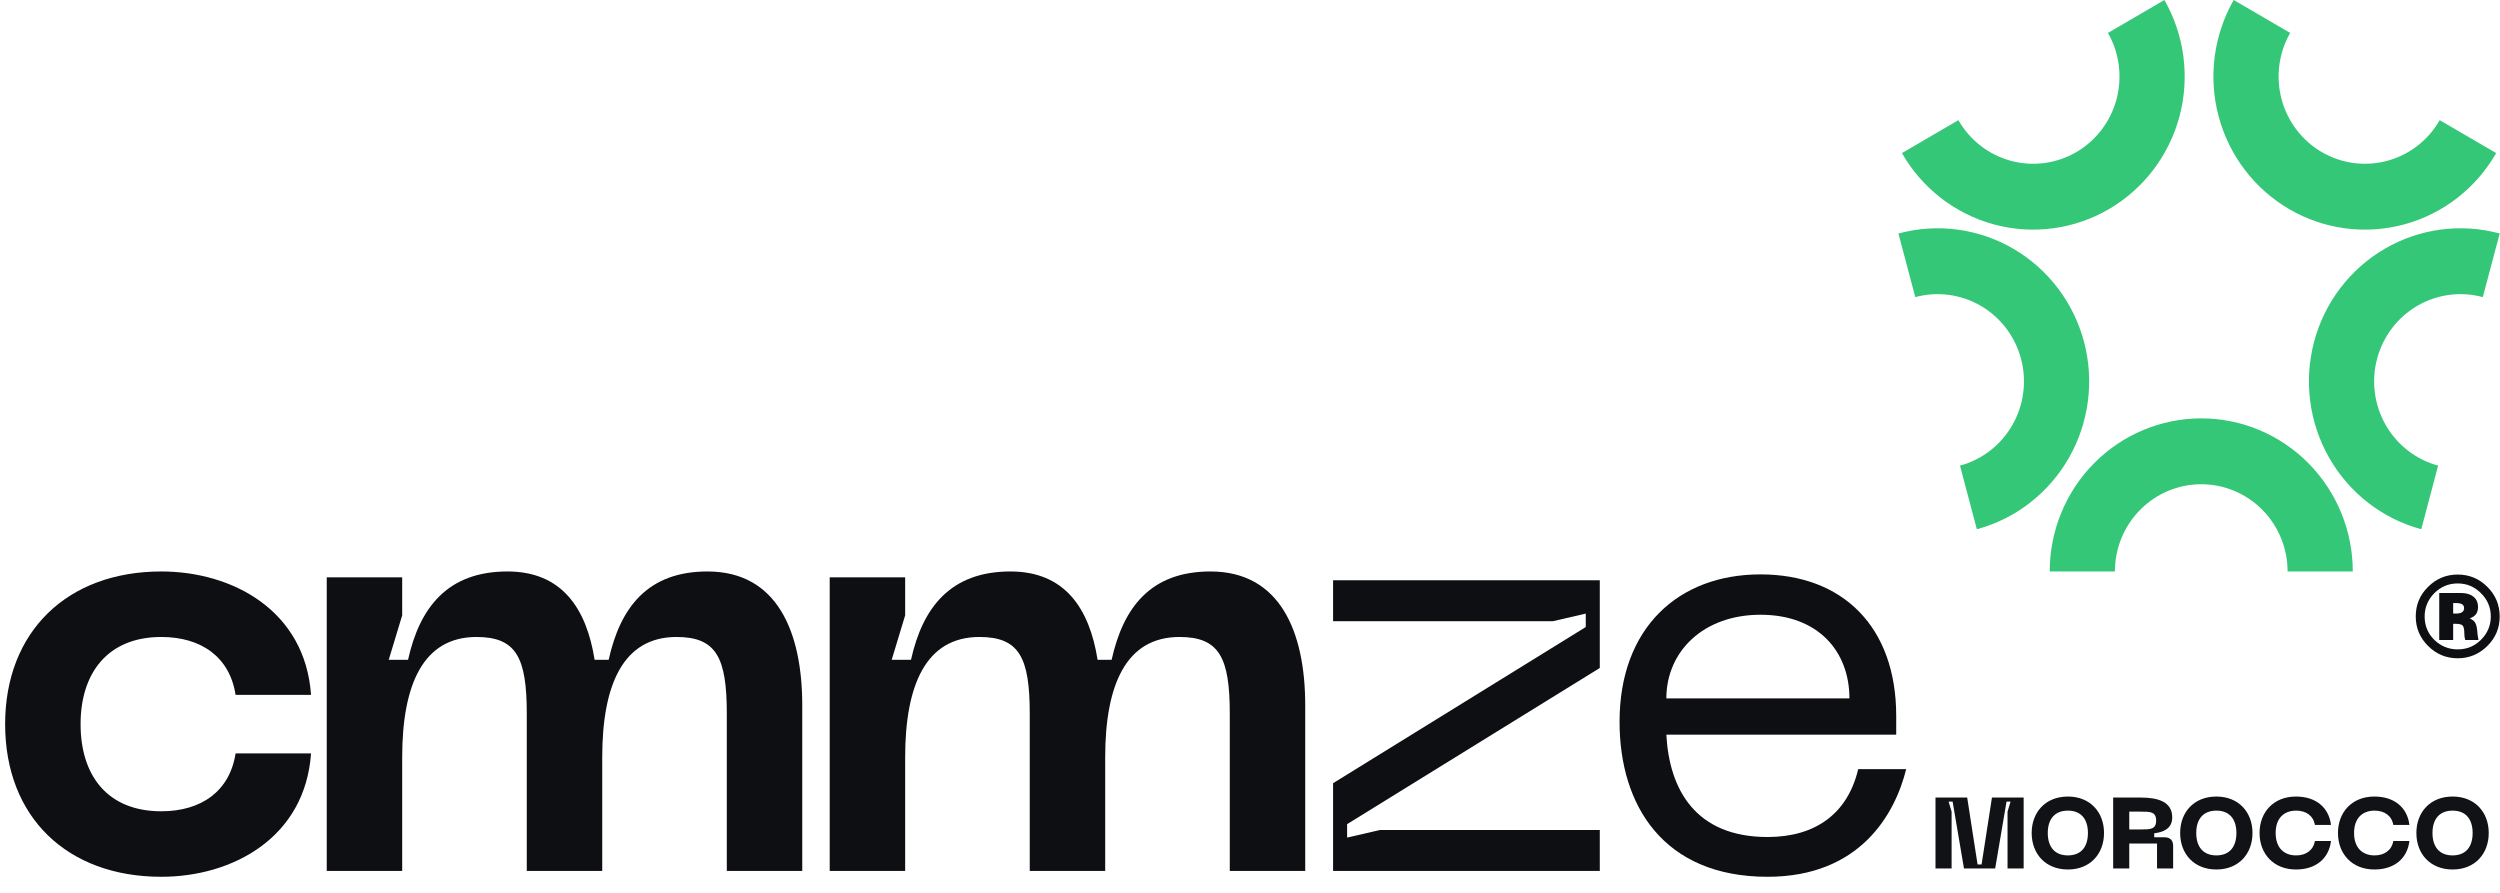
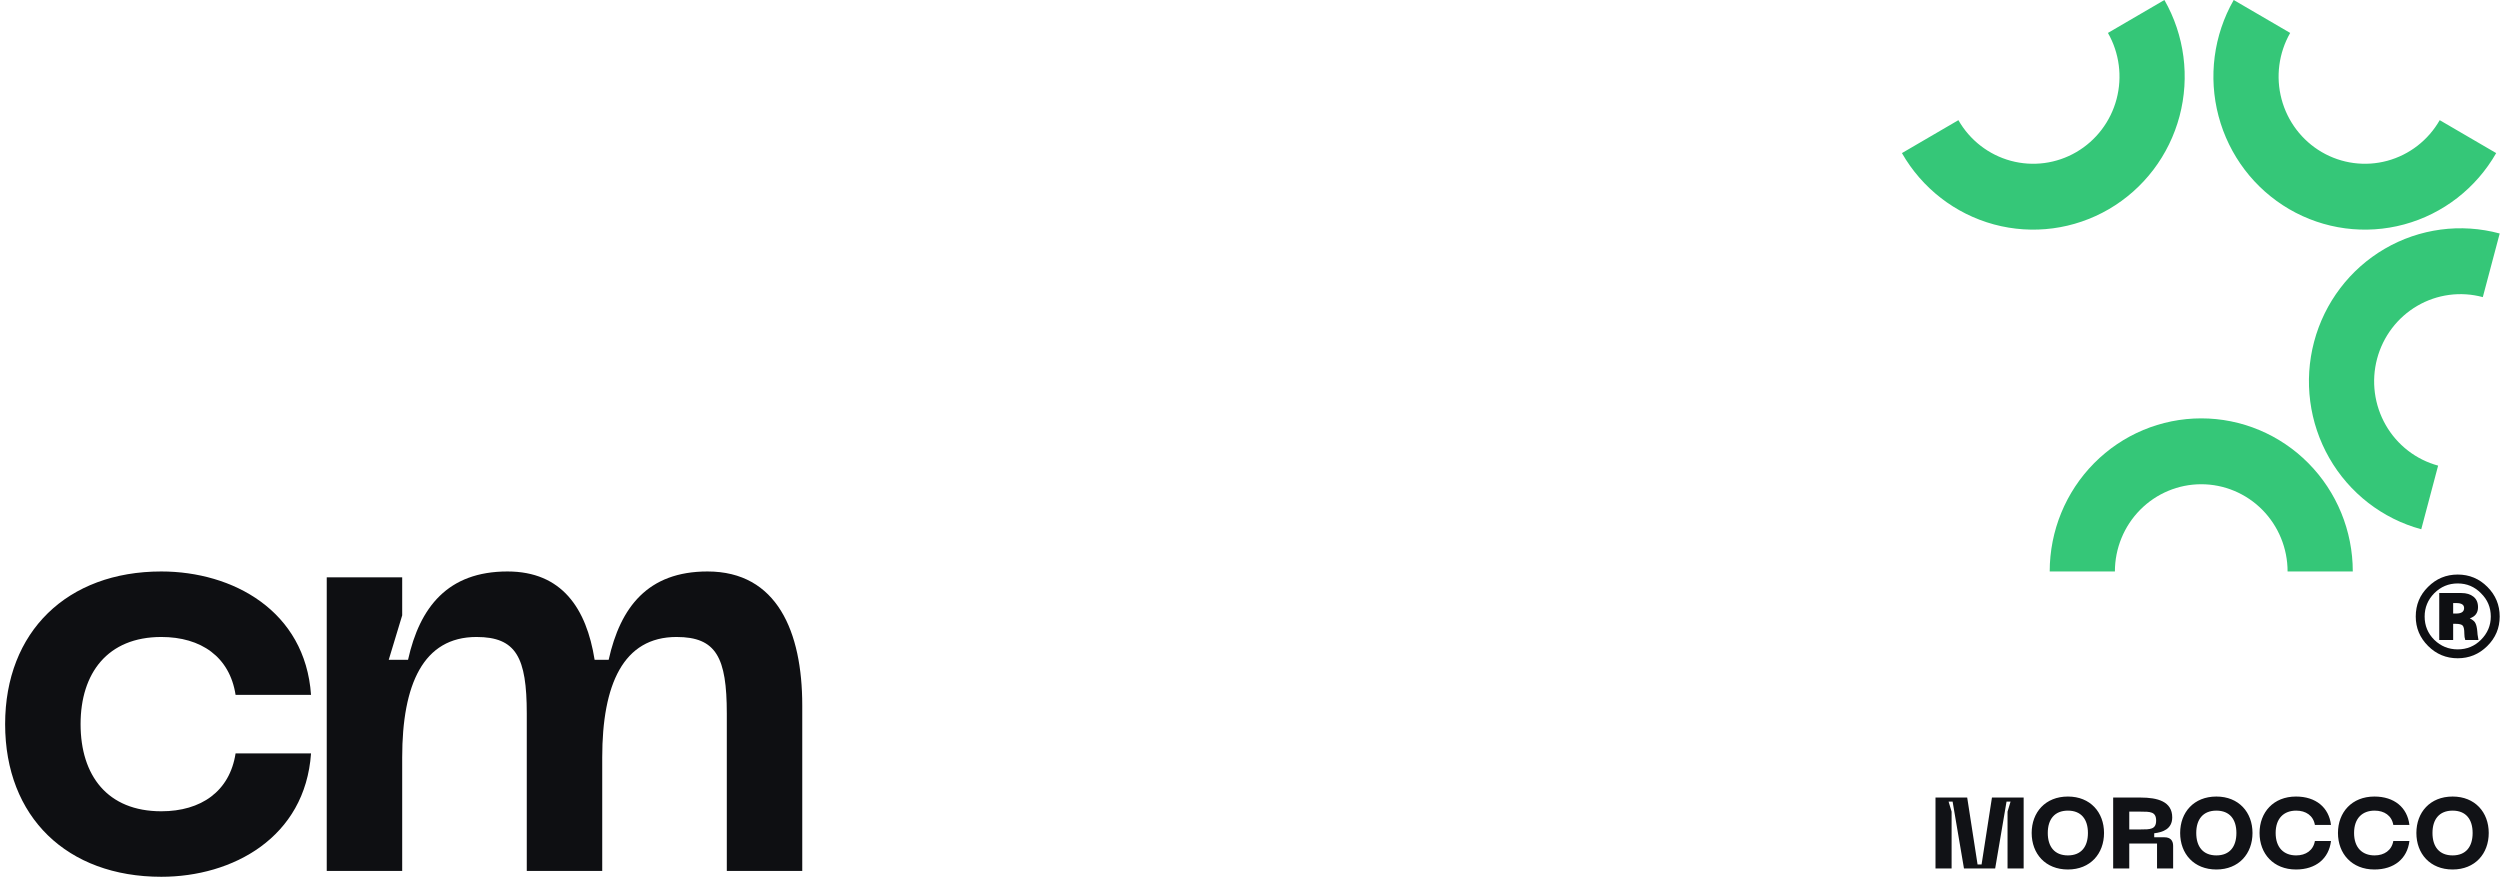
<svg xmlns="http://www.w3.org/2000/svg" width="403" height="144" viewBox="0 0 403 144" fill="none">
  <path d="M312.002 140V128.565H317.112L318.783 139.351H319.431L321.102 128.565H326.212V140H323.616V130.835L324.103 129.213H323.454L321.621 140H316.593L314.76 129.213H314.111L314.598 130.835V140H312.002ZM327.506 134.274C327.506 130.949 329.712 128.402 333.346 128.402C336.963 128.402 339.169 130.949 339.169 134.274C339.169 137.616 336.963 140.162 333.346 140.162C329.712 140.162 327.506 137.616 327.506 134.274ZM330.102 134.274C330.102 136.48 331.188 137.891 333.346 137.891C335.503 137.891 336.574 136.48 336.574 134.274C336.574 132.084 335.503 130.673 333.346 130.673C331.188 130.673 330.102 132.084 330.102 134.274ZM340.642 140V128.565H345.07C347.795 128.565 350.163 129.197 350.163 131.76C350.163 133.642 348.638 134.161 347.26 134.323V134.972H348.93C349.822 134.972 350.309 135.458 350.309 136.35V140H347.714V135.977H343.237V140H340.642ZM343.237 133.706H345.07C346.611 133.706 347.568 133.706 347.568 132.279C347.568 130.835 346.611 130.835 345.07 130.835H343.237V133.706ZM351.441 134.274C351.441 130.949 353.647 128.402 357.28 128.402C360.897 128.402 363.103 130.949 363.103 134.274C363.103 137.616 360.897 140.162 357.28 140.162C353.647 140.162 351.441 137.616 351.441 134.274ZM354.036 134.274C354.036 136.48 355.123 137.891 357.28 137.891C359.438 137.891 360.508 136.48 360.508 134.274C360.508 132.084 359.438 130.673 357.28 130.673C355.123 130.673 354.036 132.084 354.036 134.274ZM364.24 134.274C364.24 130.949 366.478 128.402 370.112 128.402C373.307 128.402 375.416 130.154 375.756 132.977H373.161C372.902 131.468 371.701 130.673 370.144 130.673C368.149 130.673 366.835 131.922 366.835 134.274C366.835 136.642 368.149 137.891 370.144 137.891C371.701 137.891 372.902 137.08 373.161 135.572H375.756C375.416 138.41 373.307 140.162 370.112 140.162C366.478 140.162 364.24 137.616 364.24 134.274ZM376.88 134.274C376.88 130.949 379.119 128.402 382.752 128.402C385.948 128.402 388.056 130.154 388.397 132.977H385.802C385.542 131.468 384.342 130.673 382.785 130.673C380.79 130.673 379.476 131.922 379.476 134.274C379.476 136.642 380.79 137.891 382.785 137.891C384.342 137.891 385.542 137.08 385.802 135.572H388.397C388.056 138.41 385.948 140.162 382.752 140.162C379.119 140.162 376.88 137.616 376.88 134.274ZM389.521 134.274C389.521 130.949 391.727 128.402 395.36 128.402C398.978 128.402 401.184 130.949 401.184 134.274C401.184 137.616 398.978 140.162 395.36 140.162C391.727 140.162 389.521 137.616 389.521 134.274ZM392.116 134.274C392.116 136.48 393.203 137.891 395.36 137.891C397.518 137.891 398.588 136.48 398.588 134.274C398.588 132.084 397.518 130.673 395.36 130.673C393.203 130.673 392.116 132.084 392.116 134.274Z" fill="#111216" />
  <path d="M360.074 0C356.834 5.668 355.957 12.405 357.633 18.727C359.31 25.049 363.404 30.439 369.015 33.712C374.626 36.984 381.294 37.871 387.551 36.177C393.809 34.483 399.145 30.347 402.384 24.679L393.282 19.37C391.437 22.599 388.397 24.956 384.831 25.921C381.266 26.886 377.467 26.381 374.27 24.516C371.073 22.652 368.741 19.581 367.785 15.979C366.83 12.377 367.33 8.539 369.176 5.309L360.074 0Z" fill="#35C778" />
  <path d="M348.901 0C352.141 5.668 353.019 12.405 351.342 18.727C349.665 25.049 345.571 30.439 339.96 33.712C334.349 36.984 327.682 37.871 321.424 36.177C315.166 34.483 309.83 30.347 306.591 24.679L315.693 19.37C317.539 22.599 320.578 24.956 324.144 25.921C327.709 26.886 331.508 26.381 334.705 24.516C337.902 22.652 340.234 19.581 341.19 15.979C342.145 12.377 341.645 8.539 339.799 5.309L348.901 0Z" fill="#35C778" />
  <path d="M402.951 37.64C396.693 35.946 390.025 36.833 384.414 40.105C378.803 43.378 374.709 48.768 373.032 55.09C371.356 61.412 372.233 68.149 375.473 73.817C378.712 79.485 384.048 83.621 390.306 85.316L393.026 75.059C389.46 74.094 386.42 71.737 384.575 68.508C382.729 65.278 382.229 61.441 383.184 57.838C384.14 54.236 386.472 51.165 389.669 49.301C392.866 47.436 396.665 46.931 400.23 47.896L402.951 37.64Z" fill="#35C778" />
  <path d="M379.269 92.12C379.269 85.575 376.695 79.297 372.114 74.669C367.533 70.041 361.32 67.441 354.841 67.441C348.362 67.441 342.149 70.041 337.568 74.669C332.986 79.297 330.413 85.575 330.413 92.12H340.923C340.923 88.391 342.389 84.814 344.999 82.177C347.609 79.54 351.15 78.059 354.841 78.059C358.532 78.059 362.072 79.54 364.682 82.177C367.292 84.814 368.759 88.391 368.759 92.12H379.269Z" fill="#35C778" />
-   <path d="M306.024 37.64C312.282 35.946 318.95 36.833 324.561 40.105C330.172 43.378 334.266 48.768 335.943 55.09C337.619 61.412 336.741 68.149 333.502 73.817C330.263 79.485 324.927 83.621 318.669 85.316L315.949 75.059C319.515 74.094 322.554 71.737 324.4 68.508C326.246 65.278 326.746 61.441 325.79 57.838C324.835 54.236 322.503 51.165 319.306 49.301C316.109 47.436 312.31 46.931 308.745 47.896L306.024 37.64Z" fill="#35C778" />
  <path d="M391.404 94.603C392.727 93.279 394.321 92.617 396.184 92.617C398.047 92.617 399.641 93.279 400.965 94.603C402.288 95.927 402.95 97.52 402.95 99.383C402.95 101.246 402.276 102.84 400.928 104.164C399.604 105.463 398.023 106.113 396.184 106.113C394.321 106.113 392.727 105.451 391.404 104.127C390.08 102.803 389.418 101.222 389.418 99.383C389.418 97.496 390.08 95.902 391.404 94.603ZM399.935 95.632C398.905 94.578 397.655 94.051 396.184 94.051C394.713 94.051 393.451 94.578 392.397 95.632C391.367 96.687 390.852 97.937 390.852 99.383C390.852 100.854 391.367 102.104 392.397 103.134C393.451 104.164 394.713 104.679 396.184 104.679C397.655 104.679 398.905 104.164 399.935 103.134C400.989 102.08 401.516 100.83 401.516 99.383C401.516 97.912 400.989 96.662 399.935 95.632ZM393.206 95.596H396.772C397.581 95.596 398.231 95.792 398.721 96.184C399.212 96.576 399.457 97.14 399.457 97.876C399.457 98.783 399.016 99.383 398.133 99.677C398.623 99.923 398.93 100.192 399.052 100.486C399.199 100.781 399.298 101.234 399.347 101.847L399.383 102.288C399.457 102.803 399.506 103.097 399.53 103.171H397.398C397.3 102.877 397.251 102.533 397.251 102.141C397.251 101.479 397.165 101.05 396.993 100.854C396.821 100.658 396.442 100.56 395.853 100.56H395.449V103.171H393.206V95.596ZM395.449 98.905H395.927C396.785 98.905 397.214 98.611 397.214 98.023C397.214 97.483 396.797 97.214 395.963 97.214H395.449V98.905Z" fill="#0E0F12" />
-   <path d="M261.073 116.352C261.073 101.266 270.502 92.592 283.796 92.592C296.996 92.592 305.67 100.983 305.67 115.409V118.426H268.616C269.088 127.289 273.33 134.926 284.928 134.926C292.659 134.926 297.845 131.155 299.542 123.989H307.273C305.482 131.249 299.825 141.338 284.928 141.338C268.145 141.338 261.073 129.835 261.073 116.352ZM268.616 112.58H298.128C298.128 105.038 293.13 99.097 283.796 99.097C274.556 99.097 268.616 105.038 268.616 112.58Z" fill="#0E0F12" />
-   <path d="M214.892 140.395V126.252L255.623 101.078V98.909L250.343 100.135H214.892V93.535H257.886V107.678L217.154 132.852V135.021L222.434 133.795H257.886V140.395H214.892Z" fill="#0E0F12" />
-   <path d="M195.128 92.121C206.348 92.121 210.402 101.833 210.402 113.713V140.395H198.24V115.033C198.24 105.981 196.542 102.681 190.131 102.681C181.551 102.681 178.157 110.318 178.157 122.104V140.395H165.994V115.033C165.994 105.981 164.297 102.681 157.885 102.681C149.305 102.681 145.911 110.318 145.911 122.104V140.395H133.748V93.064H145.911V99.192L143.742 106.358H146.854C148.739 97.873 153.265 92.121 162.882 92.121C171.651 92.121 175.611 98.061 176.931 106.358H179.194C181.08 97.873 185.511 92.121 195.128 92.121Z" fill="#0E0F12" />
  <path d="M114.05 92.121C125.27 92.121 129.324 101.833 129.324 113.713V140.395H117.161V115.033C117.161 105.981 115.464 102.681 109.053 102.681C100.473 102.681 97.079 110.318 97.079 122.104V140.395H84.916V115.033C84.916 105.981 83.219 102.681 76.807 102.681C68.227 102.681 64.833 110.318 64.833 122.104V140.395H52.67V93.064H64.833V99.192L62.664 106.358H65.776C67.661 97.873 72.187 92.121 81.804 92.121C90.573 92.121 94.533 98.061 95.853 106.358H98.116C100.001 97.873 104.433 92.121 114.05 92.121Z" fill="#0E0F12" />
  <path d="M0.827 116.73C0.827 101.833 10.821 92.121 26.002 92.121C37.504 92.121 49.196 98.438 50.139 112.015H37.976C37.033 105.887 32.413 102.681 26.002 102.681C17.327 102.681 12.99 108.527 12.99 116.73C12.99 125.027 17.327 130.778 26.002 130.778C32.413 130.778 37.033 127.573 37.976 121.444H50.139C49.196 135.021 37.504 141.338 26.002 141.338C10.821 141.338 0.827 131.721 0.827 116.73Z" fill="#0E0F12" />
</svg>